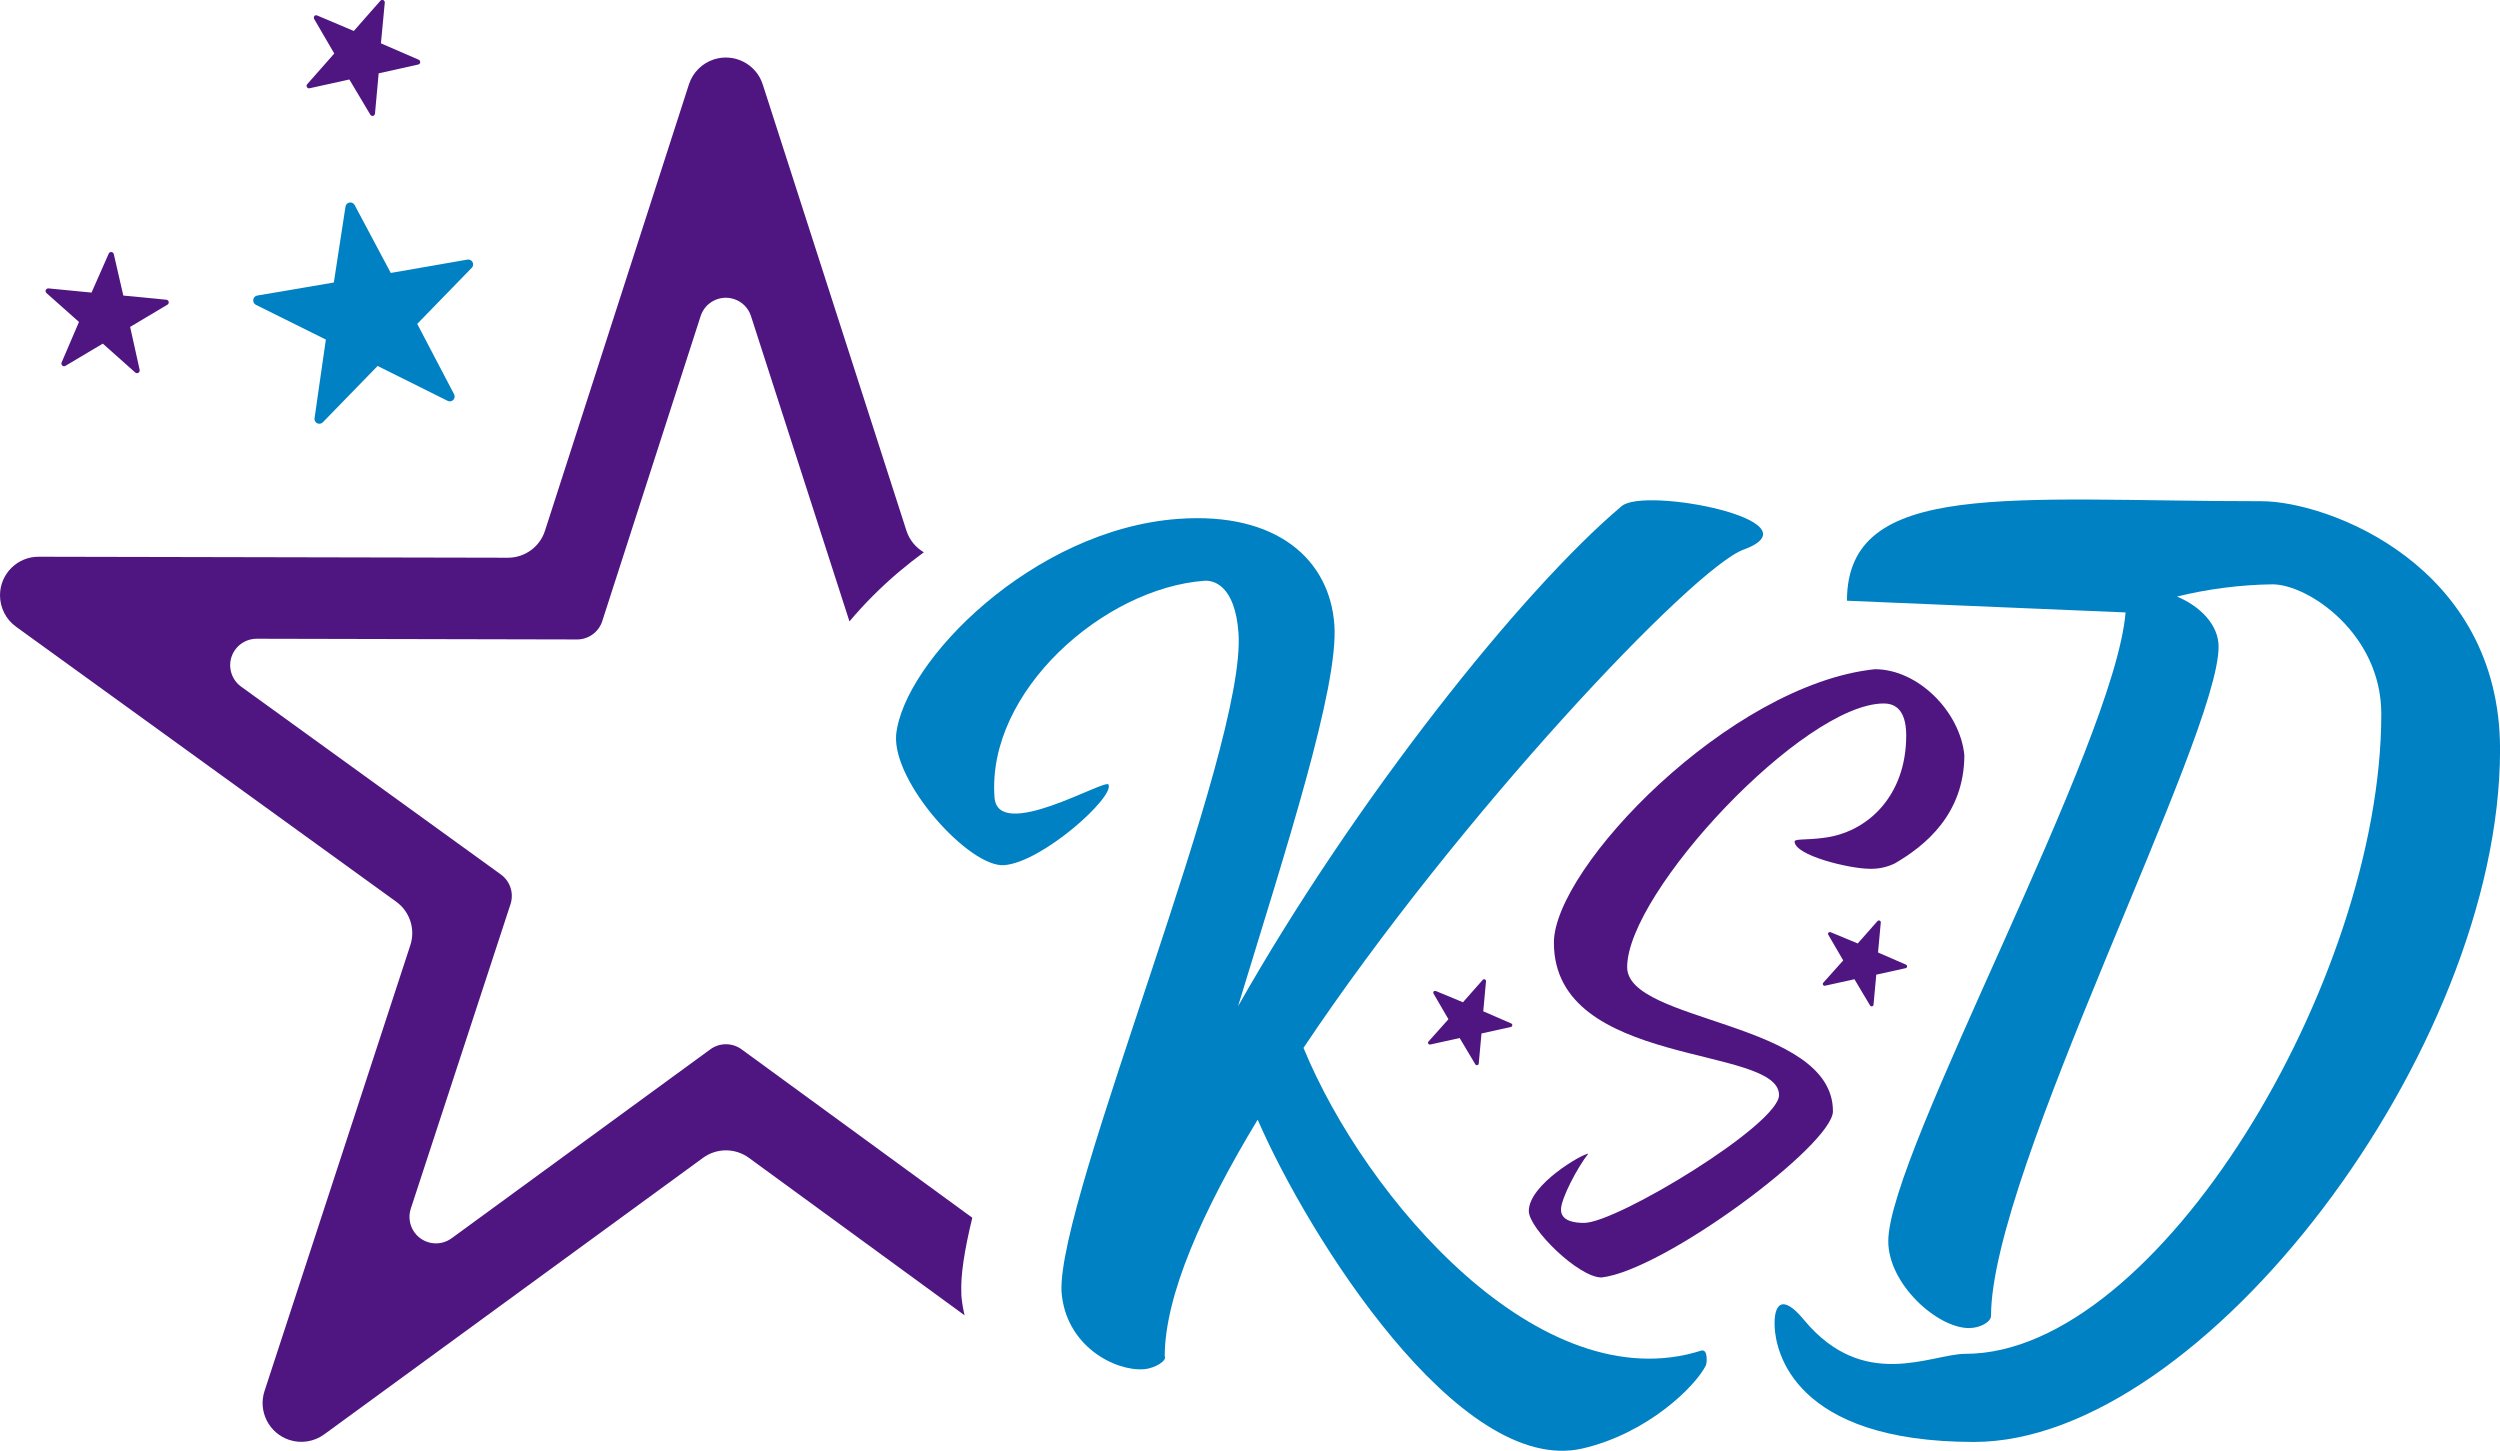
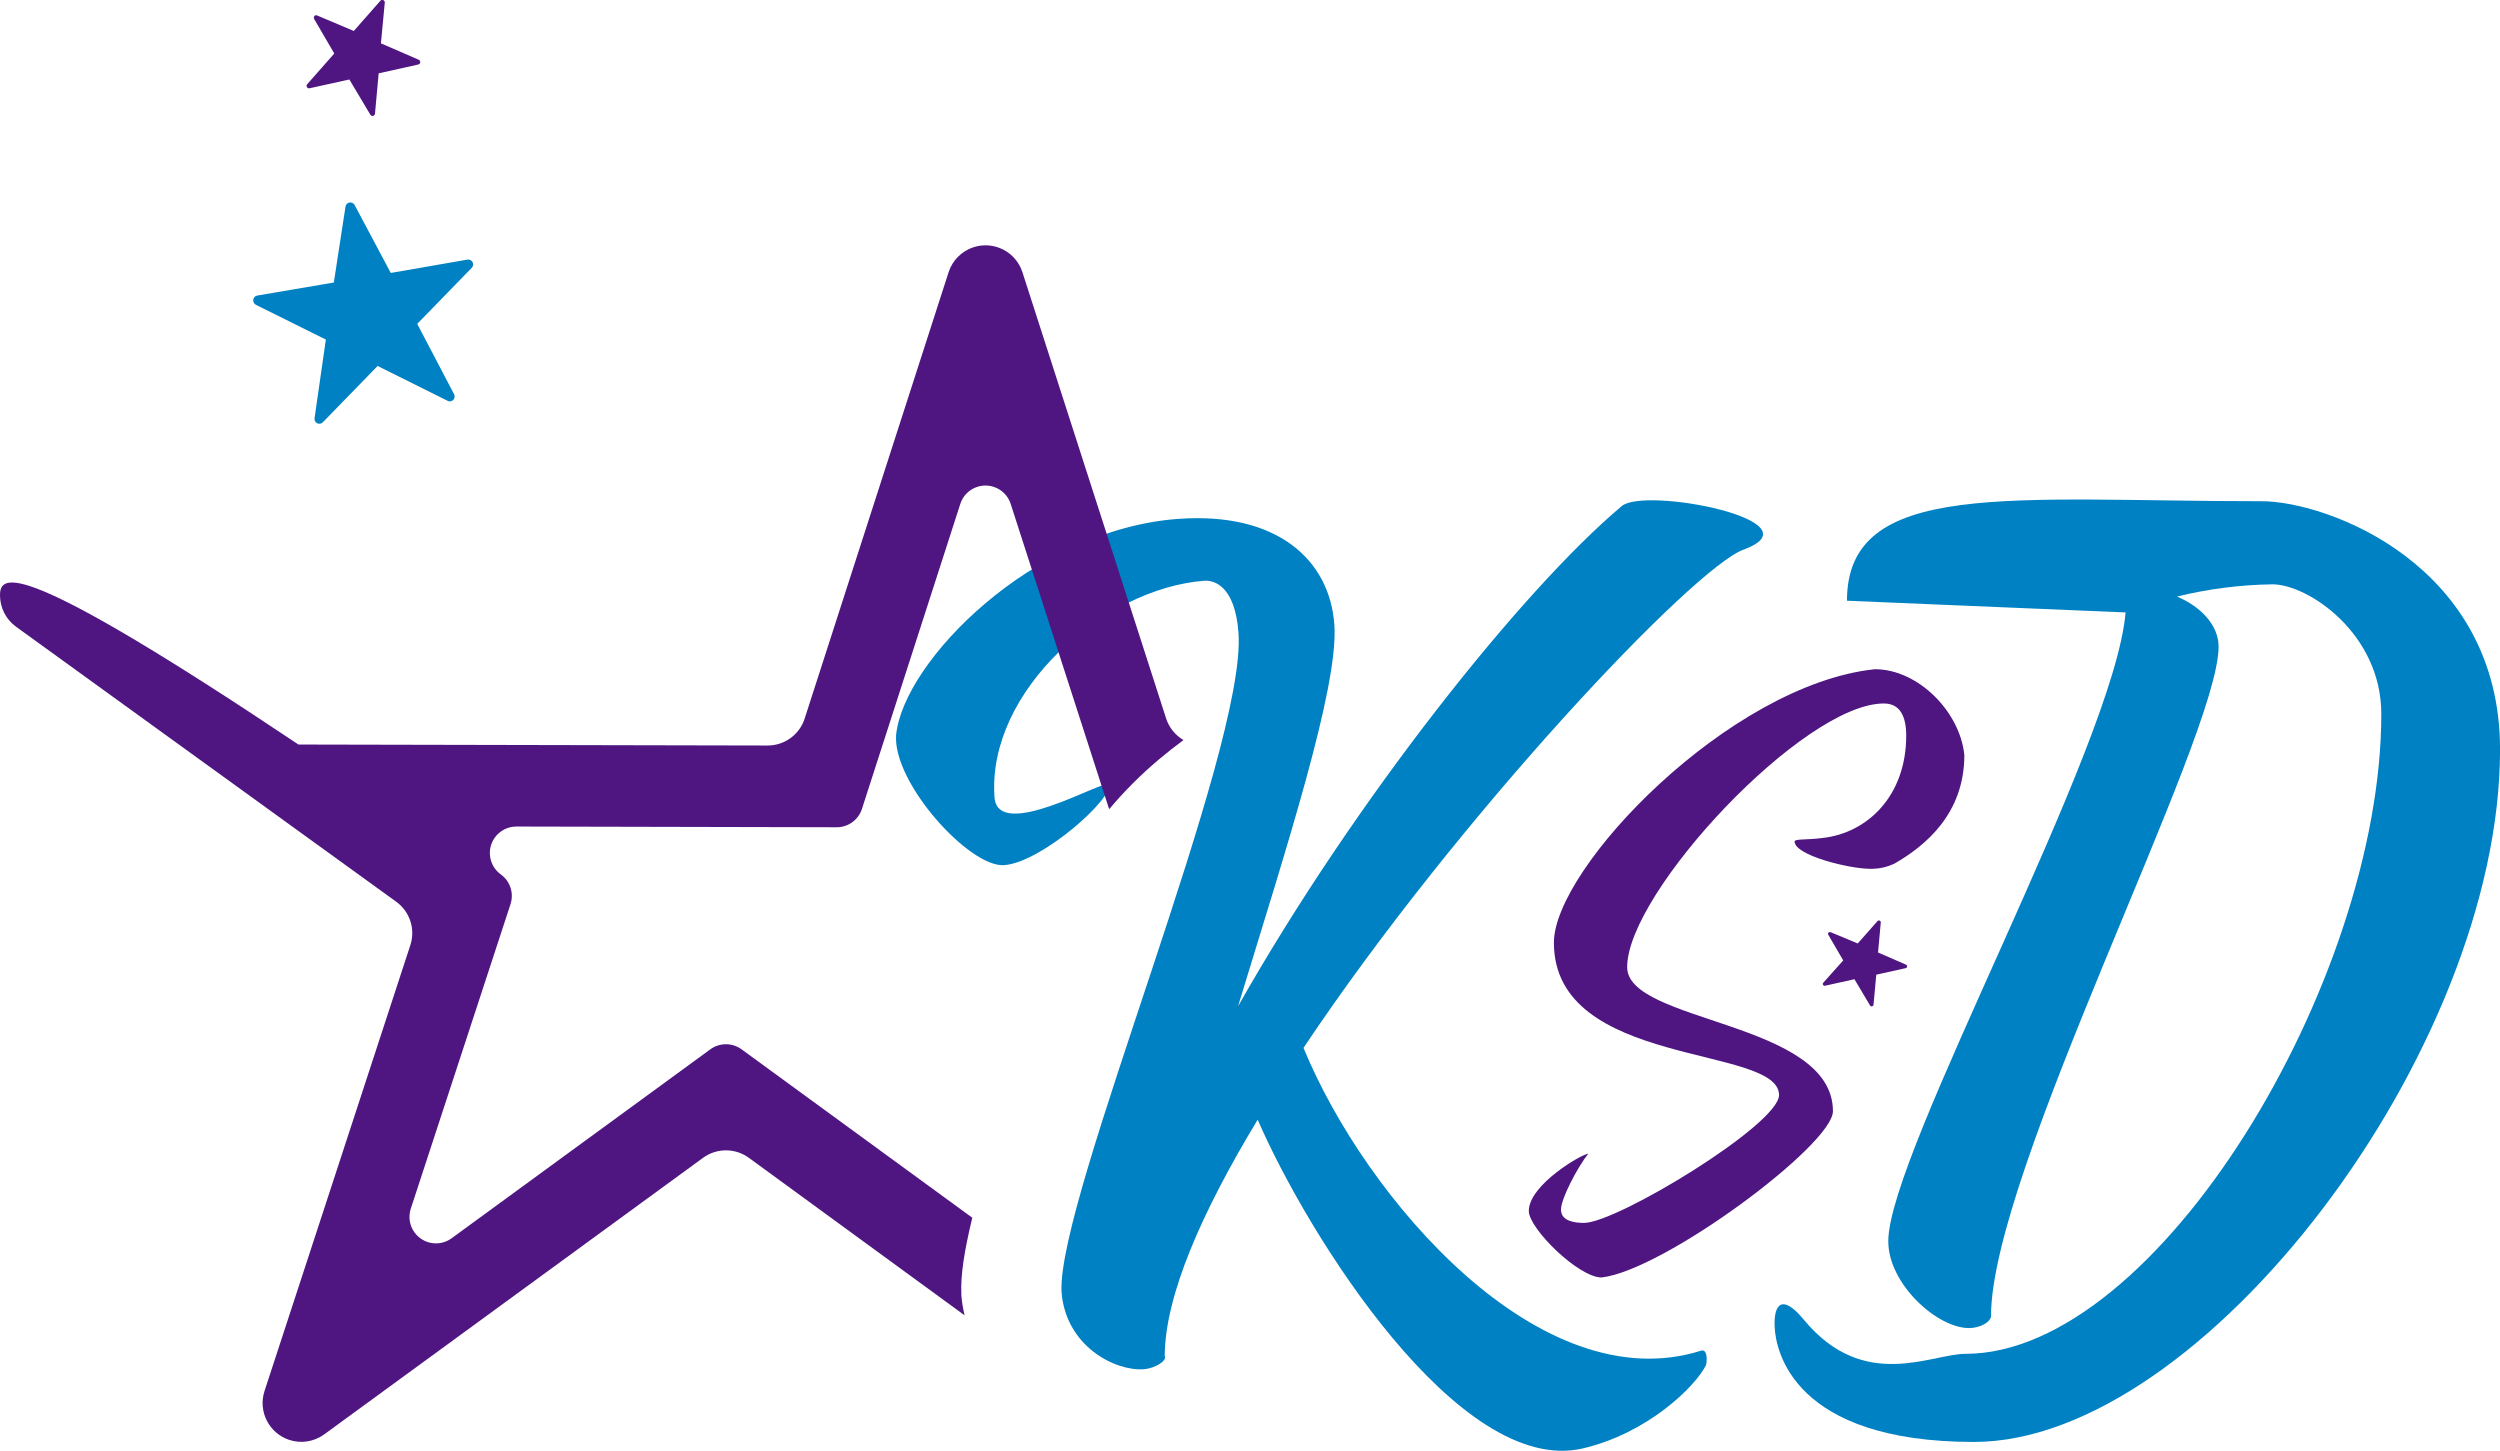
<svg xmlns="http://www.w3.org/2000/svg" id="Layer_2" viewBox="0 0 454.49 263.74">
  <defs>
    <style>.cls-1,.cls-2{fill:#0081c3;}.cls-3,.cls-4{fill:#4f1682;}.cls-4,.cls-2{fill-rule:evenodd;}</style>
  </defs>
  <g id="Layer_2-2">
    <g id="Layer_2-3">
      <g id="Layer_1-2">
        <path class="cls-1" d="m317.02,99.9c-9.05,3.19-51.92,48.49-80.05,90.6,11.28,27.44,43.06,64.34,72.33,55.03,1.24-.3,1.01,2.29.82,2.69-1.84,3.72-10.48,12.36-22.51,15.13-22.41,5.01-49.85-38.75-58.97-59.8-10.16,16.8-16.86,32.01-16.9,42.98.48.81-1.74,2.24-3.82,2.39-5.25.38-14.22-4.24-14.94-14.09-.82-17.02,33.72-98.6,32.17-119.79-.63-8.6-4.5-9.58-6.18-9.46-18.25,1.33-39.61,20.08-38.17,39.38.6,8.18,20-3.36,20.71-2.35,1.21,2.23-12.04,14.16-18.96,14.67-6.29.46-20.28-14.97-19.64-23.67,1.34-13.38,24.86-37.36,51.28-39.28,18.04-1.31,27.54,7.48,28.39,19.22.82,11.33-8.83,40.92-17.51,69.39,21.29-37.61,51.63-75.66,69.71-90.9,4.11-3.66,36.2,2.64,22.24,7.87Z" />
        <path class="cls-2" d="m63.49,36.83c-.36.08-.63.37-.68.73l-2.12,13.8-13.93,2.37h0c-.38.07-.68.38-.72.76-.05.37.14.74.47.92l12.73,6.32-2.05,14.25h0c-.09.48.22.95.7,1.04.31.06.62-.04.83-.28l9.93-10.21,12.73,6.34c.43.22.96.04,1.18-.39.13-.25.12-.56-.01-.81l-6.7-12.79,9.93-10.21h0c.33-.36.31-.92-.05-1.25-.19-.18-.46-.26-.72-.23l-13.97,2.43-6.57-12.35h0c-.19-.35-.58-.53-.97-.45Z" />
-         <path class="cls-4" d="m20.24,45.81c-.2,0-.39.11-.47.29l-3.13,7.09-7.82-.76h0c-.21-.02-.4.1-.49.29-.09.19-.04.42.12.56l5.91,5.25-3.16,7.37h0c-.08.19-.03.42.13.56.16.15.39.17.57.05l6.79-4.04,5.9,5.25c.16.14.39.16.57.05.18-.11.27-.32.23-.53l-1.73-7.81,6.78-4.04h0c.18-.11.27-.32.23-.53-.05-.2-.22-.36-.43-.37l-7.82-.76-1.73-7.53h0c-.05-.22-.23-.37-.45-.38Z" />
        <path class="cls-4" d="m57.13,2.96c-.1.16-.1.36,0,.52l3.64,6.25-4.89,5.54h0c-.18.17-.2.45-.03.64.12.13.3.18.46.13l7.2-1.59,3.82,6.41h0c.1.17.3.25.49.21.19-.05.33-.21.35-.4l.67-7.34,7.2-1.6c.19-.04.34-.2.35-.4.02-.2-.09-.38-.27-.47l-6.87-2.98.7-7.4h0c.02-.2-.09-.38-.27-.46-.18-.08-.39-.03-.52.11l-4.84,5.5-6.67-2.82h0c-.19-.08-.41-.03-.53.13Z" />
-         <path class="cls-4" d="m260.62,180.26c-.08.12-.08.27,0,.39l2.7,4.64-3.62,4.05h0c-.13.14-.12.35.01.47.08.08.2.11.31.08l5.34-1.18,2.84,4.77h0c.07.13.22.19.37.16.14-.03.24-.15.26-.3l.5-5.46,5.34-1.18c.14-.03.25-.15.26-.3.02-.15-.06-.28-.2-.34l-5.08-2.21.5-5.46h0c.02-.15-.07-.28-.21-.34-.13-.06-.29-.02-.38.08l-3.6,4.08-4.93-2.05h0c-.14-.05-.3-.01-.4.1v-.02Z" />
        <path class="cls-4" d="m332.39,169.57c-.08.12-.08.27,0,.39l2.7,4.64-3.62,4.05h0c-.13.14-.12.35.01.47.08.08.2.11.31.08l5.34-1.18,2.84,4.77h0c.07.13.22.19.37.16.14-.03.24-.15.26-.3l.5-5.46,5.34-1.18c.14-.03.25-.15.26-.3.02-.15-.06-.28-.2-.34l-5.08-2.21.5-5.46h0c.02-.15-.07-.28-.21-.34-.13-.06-.29-.02-.38.08l-3.6,4.08-4.93-2.05h0c-.14-.05-.3-.01-.4.1v-.02Z" />
-         <path class="cls-3" d="m174.77,235.37v-.18c-.16-3.31.55-7.88,1.99-13.81l-41.95-30.62c-1.69-1.23-3.98-1.23-5.67,0l-47.05,34.36c-2.15,1.56-5.16,1.09-6.73-1.06-.91-1.25-1.16-2.86-.68-4.33l18.13-55.36c.65-1.99-.06-4.17-1.76-5.4l-47.21-34.14c-2.15-1.55-2.64-4.56-1.09-6.71.91-1.26,2.36-2,3.91-2l58.25.13c2.09,0,3.94-1.35,4.58-3.34l17.88-55.44c.81-2.53,3.52-3.92,6.05-3.11,1.48.47,2.64,1.63,3.11,3.11l17.88,55.44s0,.05,0,.08c2.77-3.29,5.82-6.34,9.11-9.11,1.45-1.22,2.93-2.38,4.43-3.48-1.49-.87-2.61-2.25-3.15-3.89l-26.14-81.18c-1.2-3.7-5.17-5.73-8.88-4.53-2.15.7-3.83,2.38-4.53,4.53l-26.18,81.18c-.94,2.91-3.66,4.88-6.72,4.88l-85.3-.18C3.17,101.18.01,104.32,0,108.21c0,2.27,1.08,4.41,2.92,5.73l69.11,49.99c2.48,1.79,3.52,4.99,2.57,7.89l-26.51,81.06c-1.21,3.7.81,7.68,4.5,8.89,2.15.71,4.51.33,6.34-1l68.89-50.29c2.48-1.8,5.83-1.8,8.31,0l39.23,28.64c-.3-1.23-.5-2.48-.6-3.74Z" />
+         <path class="cls-3" d="m174.77,235.37v-.18c-.16-3.31.55-7.88,1.99-13.81l-41.95-30.62c-1.69-1.23-3.98-1.23-5.67,0l-47.05,34.36c-2.15,1.56-5.16,1.09-6.73-1.06-.91-1.25-1.16-2.86-.68-4.33l18.13-55.36c.65-1.99-.06-4.17-1.76-5.4c-2.15-1.55-2.64-4.56-1.09-6.71.91-1.26,2.36-2,3.91-2l58.25.13c2.09,0,3.94-1.35,4.58-3.34l17.88-55.44c.81-2.53,3.52-3.92,6.05-3.11,1.48.47,2.64,1.63,3.11,3.11l17.88,55.44s0,.05,0,.08c2.77-3.29,5.82-6.34,9.11-9.11,1.45-1.22,2.93-2.38,4.43-3.48-1.49-.87-2.61-2.25-3.15-3.89l-26.14-81.18c-1.2-3.7-5.17-5.73-8.88-4.53-2.15.7-3.83,2.38-4.53,4.53l-26.18,81.18c-.94,2.91-3.66,4.88-6.72,4.88l-85.3-.18C3.17,101.18.01,104.32,0,108.21c0,2.27,1.08,4.41,2.92,5.73l69.11,49.99c2.48,1.79,3.52,4.99,2.57,7.89l-26.51,81.06c-1.21,3.7.81,7.68,4.5,8.89,2.15.71,4.51.33,6.34-1l68.89-50.29c2.48-1.8,5.83-1.8,8.31,0l39.23,28.64c-.3-1.23-.5-2.48-.6-3.74Z" />
        <path class="cls-3" d="m344.56,156.92c-1.46.73-3.07,1.08-4.7,1.02-3.56,0-13.61-2.41-13.61-4.96,0-.51,2.29-.26,5.08-.64,8.14-.89,15.21-7.63,15.21-18.6,0-3.56-1.15-5.85-4.07-5.85-14.62,0-46.66,34.36-46.66,47.93,0,10.17,37.41,9.79,37.41,26.19,0,6.11-30.75,28.96-42.07,30.23-4.19,0-13.22-8.9-13.22-12.08,0-4.83,9.8-10.43,10.81-10.43-1.91,2.42-4.96,8.14-4.96,10.17,0,2.17,2.66,2.42,4.19,2.42,5.98,0,35.45-17.9,35.45-23.24,0-9.16-40.93-4.83-40.93-27.71,0-13.61,31.91-46.92,58.35-49.71,7.88,0,15.51,7.76,16.27,15.64-.03,10.68-7.1,16.44-12.57,19.62Z" />
        <path class="cls-1" d="m335.77,109.21c0-22.24,29.98-18.09,75.36-18.09,12,0,43.37,11.57,43.37,45.14,0,54.71-54.05,125.88-95.63,125.88-32.91,0-36.02-16.61-36.24-20.83s1.34-6.23,5.34-1.34c10.9,13.12,23.13,6.15,29.35,6.15,34.92,0,75.59-67.84,75.59-116.32,0-14.67-13.35-23.57-19.79-23.57-5.85.08-11.67.83-17.35,2.22,4.22,1.78,7.56,5.12,7.56,9.12,0,16.46-41.37,95.44-41.37,121.65,0,1.11-2,2.22-4,2.22-5.79,0-14.68-8.01-14.68-15.79,0-16.03,41.14-90.09,43.14-114.31" />
      </g>
    </g>
  </g>
</svg>